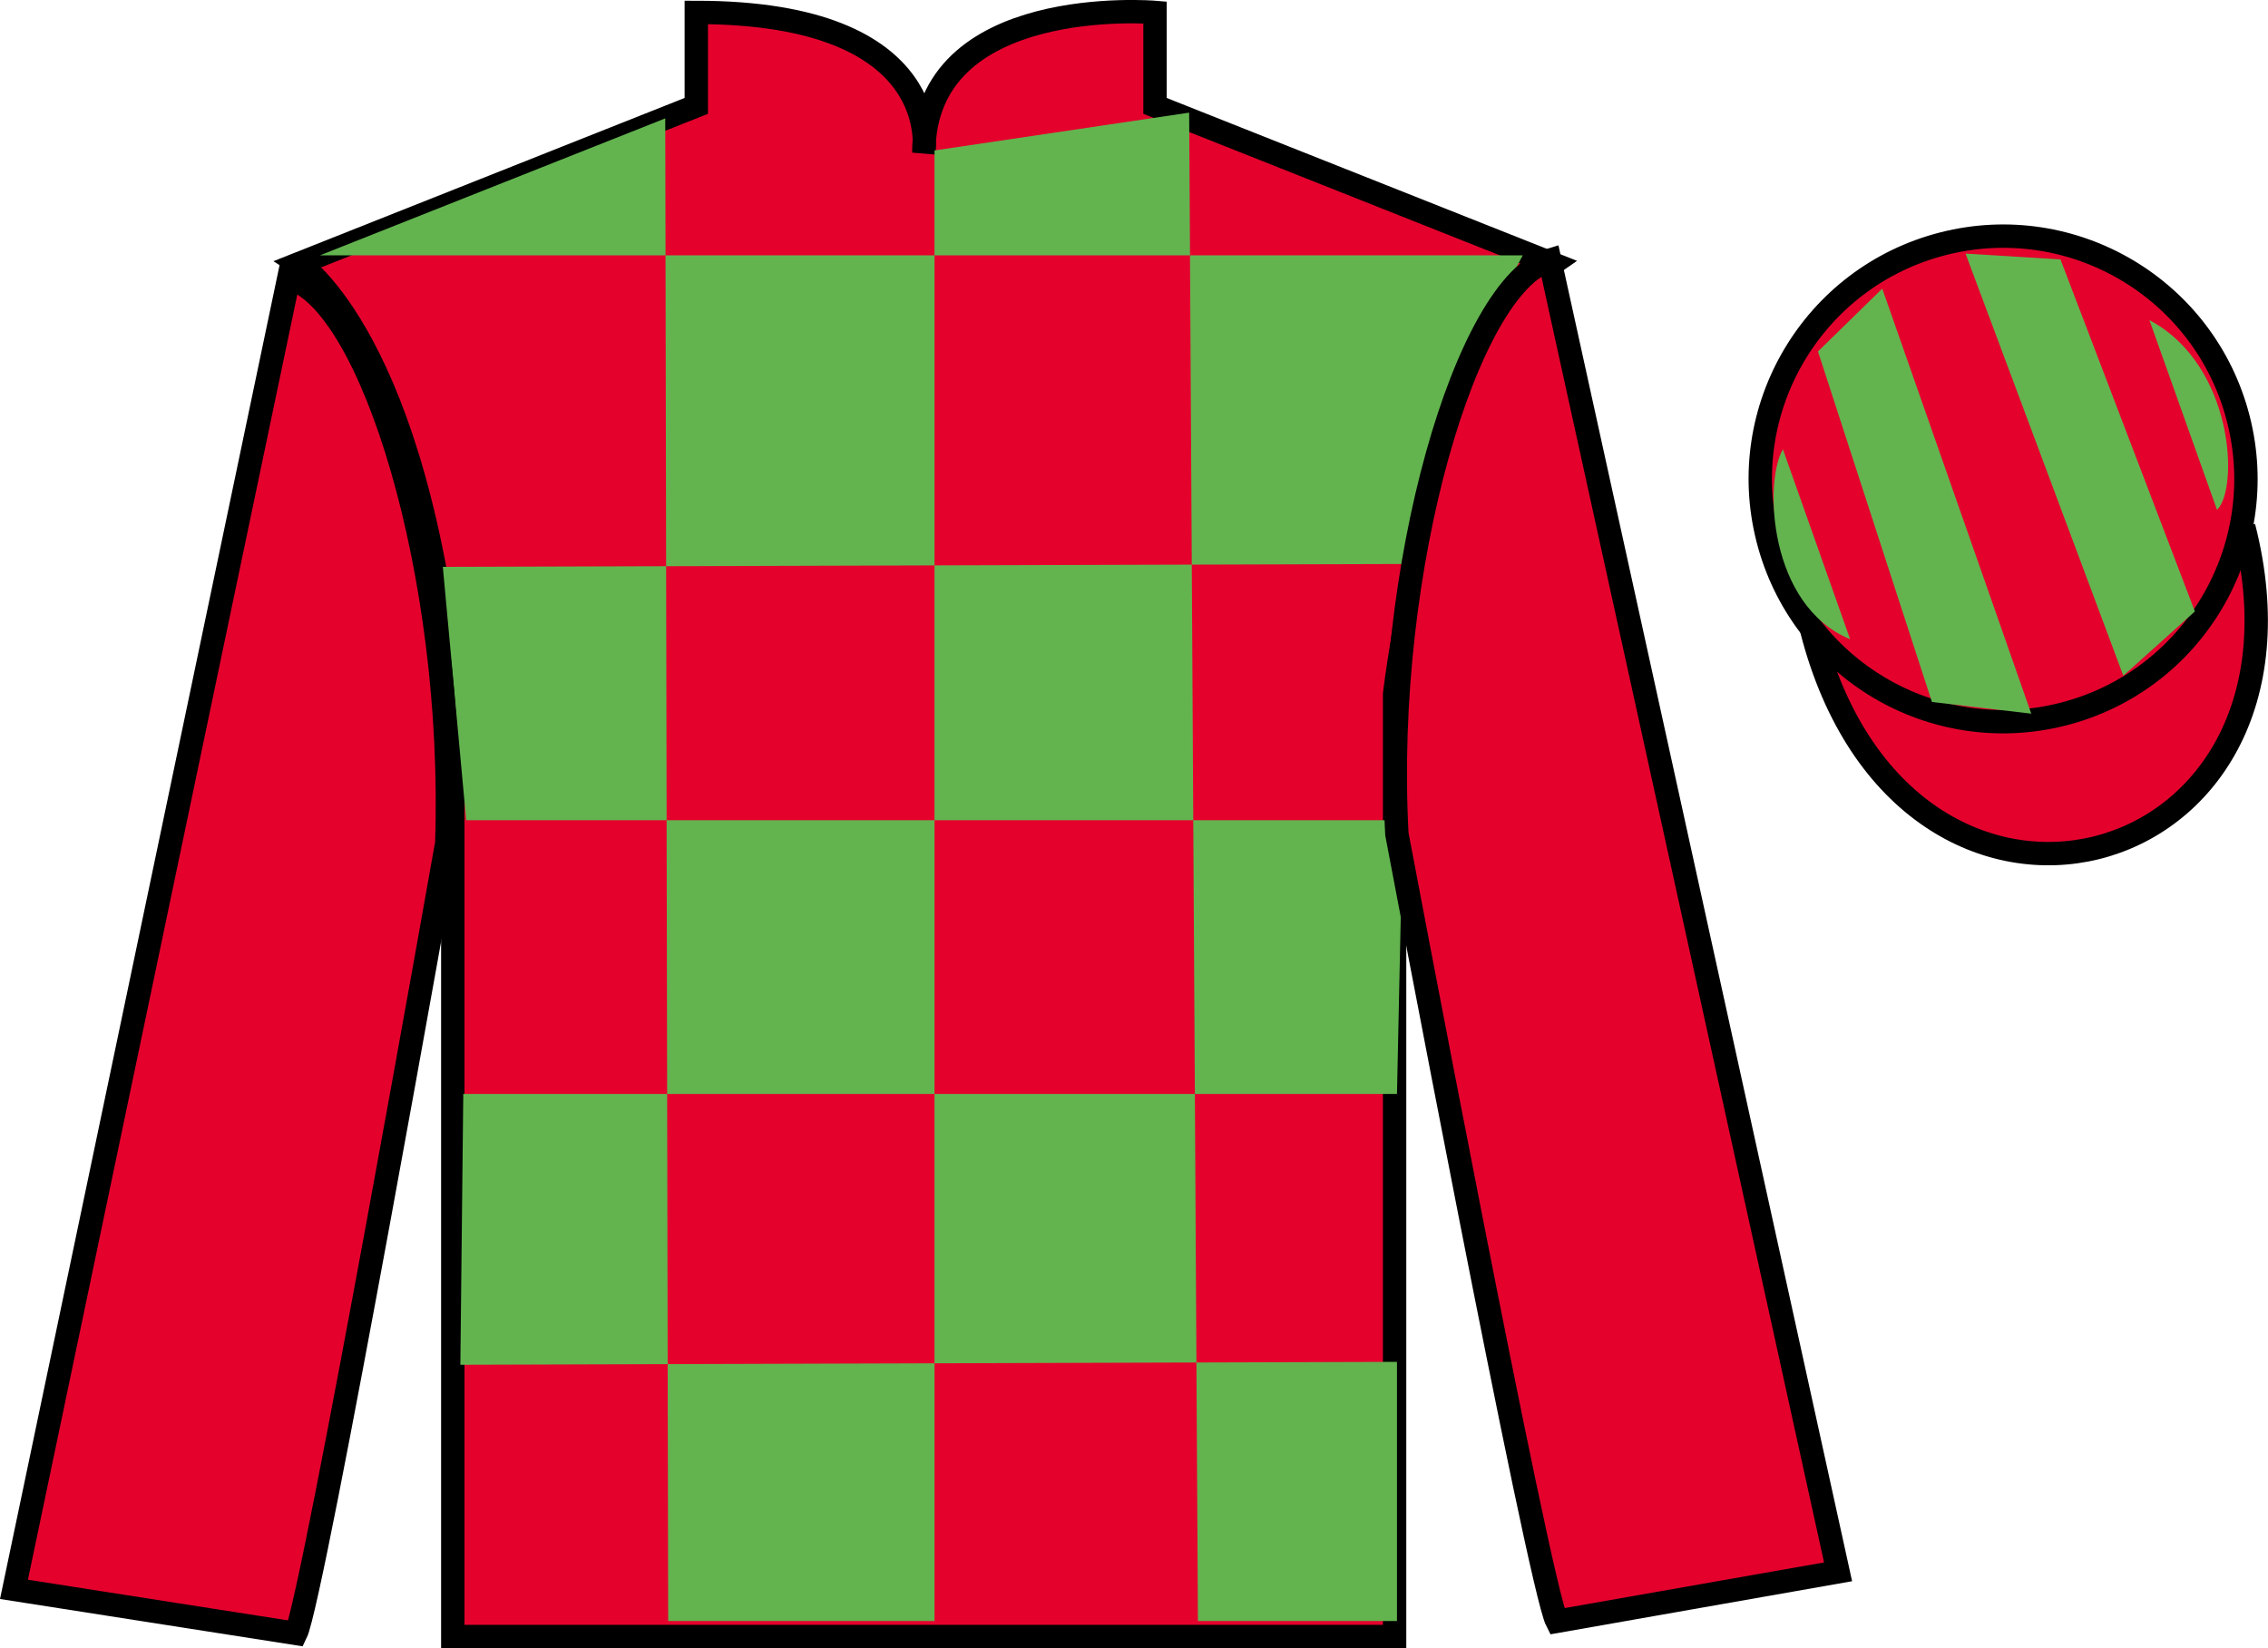
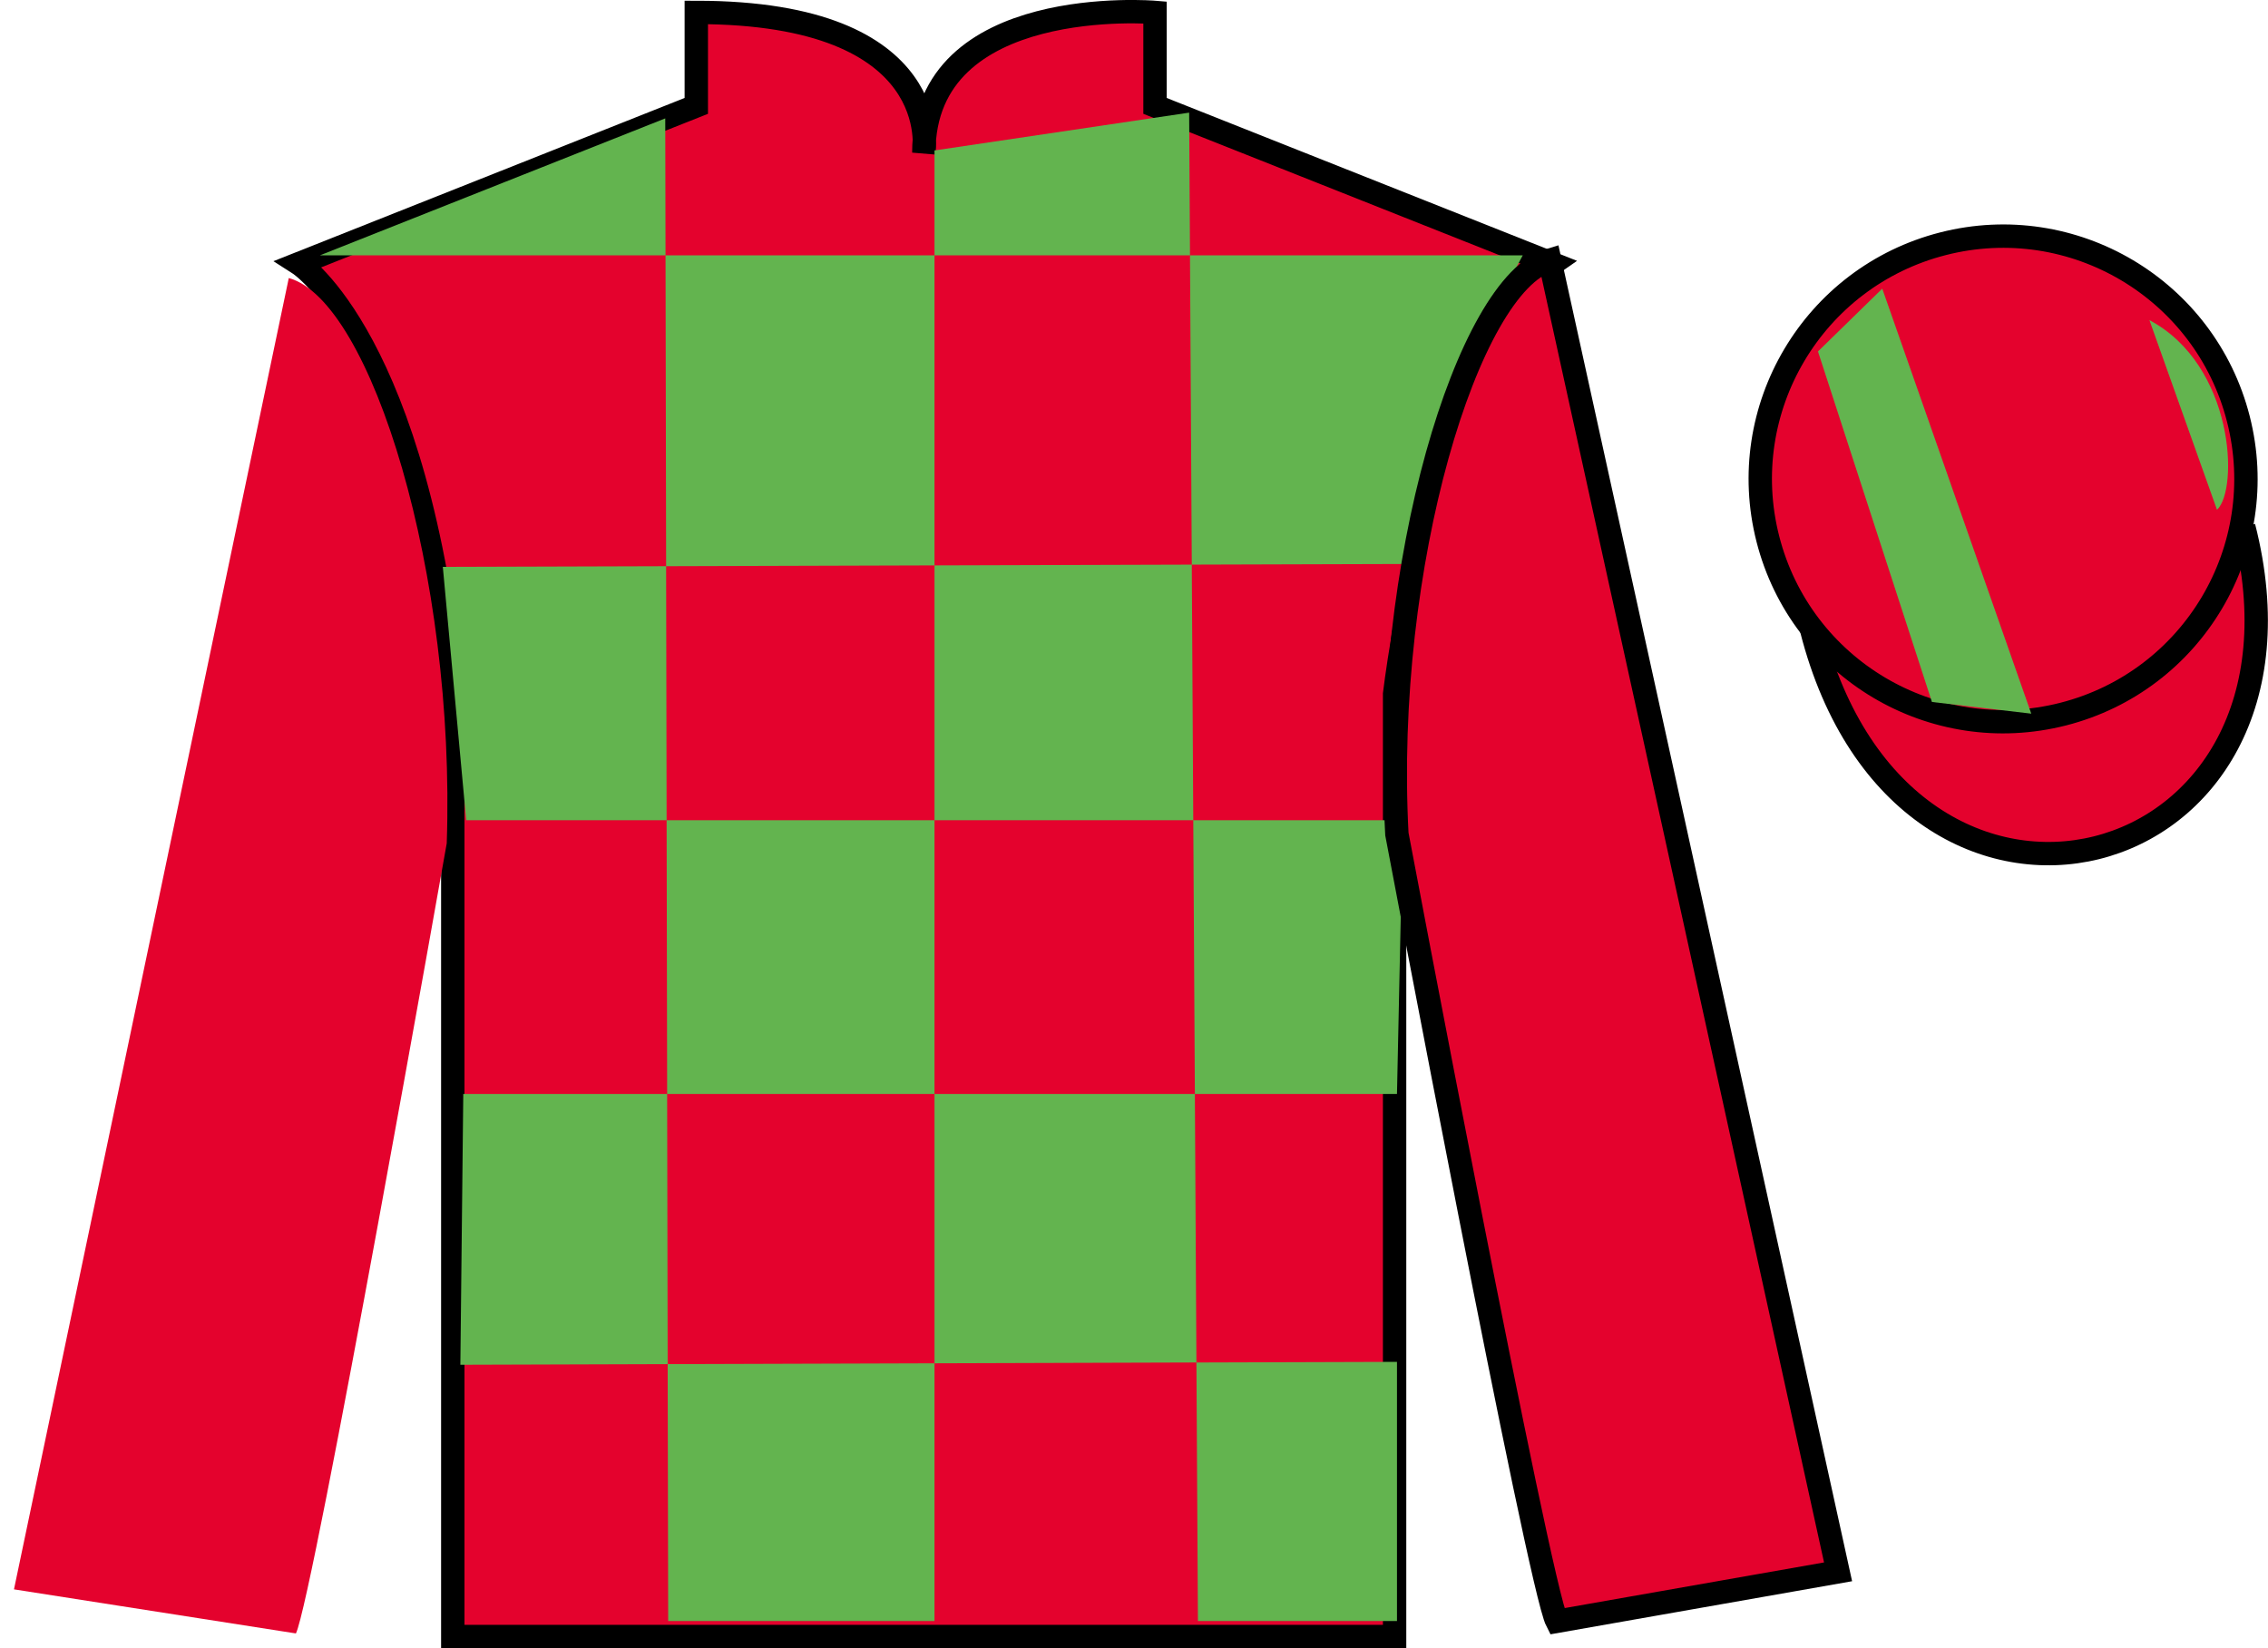
<svg xmlns="http://www.w3.org/2000/svg" width="97.03pt" height="70.53pt" viewBox="0 0 97.03 70.53" version="1.1">
  <g id="surface0">
    <path style=" stroke:none;fill-rule:nonzero;fill:rgb(89.43%,1.152%,17.935%);fill-opacity:1;" d="M 12.789 11.281 C 12.789 11.281 17.871 14.531 19.371 29.863 C 19.371 29.863 19.371 44.863 19.371 70.031 L 59.664 70.031 L 59.664 29.695 C 59.664 29.695 61.453 14.695 66.414 11.281 L 49.414 4.531 L 49.414 0.531 C 49.414 0.531 39.523 -0.305 39.523 6.531 C 39.523 6.531 40.539 0.531 29.789 0.531 L 29.789 4.531 L 12.789 11.281 " />
    <path style="fill:none;stroke-width:10;stroke-linecap:butt;stroke-linejoin:miter;stroke:rgb(0%,0%,0%);stroke-opacity:1;stroke-miterlimit:4;" d="M 127.891 592.487 C 127.891 592.487 178.711 559.987 193.711 406.667 C 193.711 406.667 193.711 256.667 193.711 4.987 L 596.641 4.987 L 596.641 408.347 C 596.641 408.347 614.531 558.347 664.141 592.487 L 494.141 659.987 L 494.141 699.987 C 494.141 699.987 395.234 708.347 395.234 639.987 C 395.234 639.987 405.391 699.987 297.891 699.987 L 297.891 659.987 L 127.891 592.487 Z M 127.891 592.487 " transform="matrix(0.1,0,0,-0.1,0,70.53)" />
    <path style=" stroke:none;fill-rule:nonzero;fill:rgb(38.753%,70.692%,31.183%);fill-opacity:1;" d="M 28.461 5.066 L 28.586 69.367 L 39.98 69.367 L 39.98 6.438 L 50.875 4.82 L 51.25 69.367 L 59.766 69.367 L 59.766 58.277 L 19.695 58.402 L 19.82 46.812 L 59.766 46.812 L 60.016 35.098 L 19.945 35.098 L 18.945 24.258 L 60.516 24.133 C 60.766 18.836 65.148 10.926 65.148 10.926 L 13.688 10.926 L 28.461 5.066 " />
    <path style=" stroke:none;fill-rule:nonzero;fill:rgb(89.43%,1.152%,17.935%);fill-opacity:1;" d="M 12.66 69.898 C 13.398 68.391 19.113 36.086 19.113 36.086 C 19.504 24.578 15.879 12.863 12.355 11.898 L 0.598 68.012 L 12.66 69.898 " />
-     <path style="fill:none;stroke-width:10;stroke-linecap:butt;stroke-linejoin:miter;stroke:rgb(0%,0%,0%);stroke-opacity:1;stroke-miterlimit:4;" d="M 126.602 6.316 C 133.984 21.394 191.133 344.441 191.133 344.441 C 195.039 459.519 158.789 576.667 123.555 586.316 L 5.977 25.183 L 126.602 6.316 Z M 126.602 6.316 " transform="matrix(0.1,0,0,-0.1,0,70.53)" />
    <path style=" stroke:none;fill-rule:nonzero;fill:rgb(89.43%,1.152%,17.935%);fill-opacity:1;" d="M 78.637 67.262 L 66.301 11.129 C 62.797 12.164 59.148 24.199 59.762 35.691 C 59.762 35.691 65.84 67.887 66.609 69.379 L 78.637 67.262 " />
    <path style="fill:none;stroke-width:10;stroke-linecap:butt;stroke-linejoin:miter;stroke:rgb(0%,0%,0%);stroke-opacity:1;stroke-miterlimit:4;" d="M 786.367 32.683 L 663.008 594.011 C 627.969 583.659 591.484 463.308 597.617 348.386 C 597.617 348.386 658.398 26.433 666.094 11.511 L 786.367 32.683 Z M 786.367 32.683 " transform="matrix(0.1,0,0,-0.1,0,70.53)" />
    <path style="fill-rule:nonzero;fill:rgb(89.43%,1.152%,17.935%);fill-opacity:1;stroke-width:10;stroke-linecap:butt;stroke-linejoin:miter;stroke:rgb(0%,0%,0%);stroke-opacity:1;stroke-miterlimit:4;" d="M 775.039 435.925 C 814.766 280.261 998.711 327.878 959.922 479.87 " transform="matrix(0.1,0,0,-0.1,0,70.53)" />
    <path style="fill:none;stroke-width:10;stroke-linecap:butt;stroke-linejoin:miter;stroke:rgb(0%,0%,0%);stroke-opacity:1;stroke-miterlimit:4;" d="M 862.617 484.323 C 871.953 486.706 877.578 496.238 875.195 505.573 C 872.812 514.909 863.32 520.534 853.984 518.152 C 844.648 515.769 838.984 506.277 841.367 496.941 C 843.75 487.605 853.281 481.941 862.617 484.323 Z M 862.617 484.323 " transform="matrix(0.1,0,0,-0.1,0,70.53)" />
    <path style=" stroke:none;fill-rule:nonzero;fill:rgb(89.43%,1.152%,17.935%);fill-opacity:1;" d="M 88.266 30.559 C 93.824 29.141 97.18 23.484 95.762 17.926 C 94.344 12.367 88.688 9.012 83.129 10.43 C 77.57 11.848 74.215 17.504 75.633 23.062 C 77.051 28.621 82.707 31.977 88.266 30.559 " />
    <path style="fill:none;stroke-width:10;stroke-linecap:butt;stroke-linejoin:miter;stroke:rgb(0%,0%,0%);stroke-opacity:1;stroke-miterlimit:4;" d="M 882.656 399.714 C 938.242 413.894 971.797 470.456 957.617 526.042 C 943.438 581.628 886.875 615.183 831.289 601.003 C 775.703 586.823 742.148 530.261 756.328 474.675 C 770.508 419.089 827.07 385.534 882.656 399.714 Z M 882.656 399.714 " transform="matrix(0.1,0,0,-0.1,0,70.53)" />
-     <path style=" stroke:none;fill-rule:nonzero;fill:rgb(38.753%,70.692%,31.183%);fill-opacity:1;" d="M 76.277 19.227 L 79.152 27.352 C 75.652 25.914 75.465 20.602 76.277 19.227 " />
+     <path style=" stroke:none;fill-rule:nonzero;fill:rgb(38.753%,70.692%,31.183%);fill-opacity:1;" d="M 76.277 19.227 L 79.152 27.352 " />
    <path style=" stroke:none;fill-rule:nonzero;fill:rgb(38.753%,70.692%,31.183%);fill-opacity:1;" d="M 77.777 15.039 L 82.652 30.039 L 86.902 30.539 L 80.527 12.352 L 77.777 15.039 " />
-     <path style=" stroke:none;fill-rule:nonzero;fill:rgb(38.753%,70.692%,31.183%);fill-opacity:1;" d="M 84.09 10.852 L 90.84 28.914 L 93.902 26.164 L 88.152 11.102 L 84.09 10.852 " />
    <path style=" stroke:none;fill-rule:nonzero;fill:rgb(38.753%,70.692%,31.183%);fill-opacity:1;" d="M 94.848 21.816 L 91.957 13.699 C 95.586 15.629 95.785 20.941 94.848 21.816 " />
  </g>
</svg>